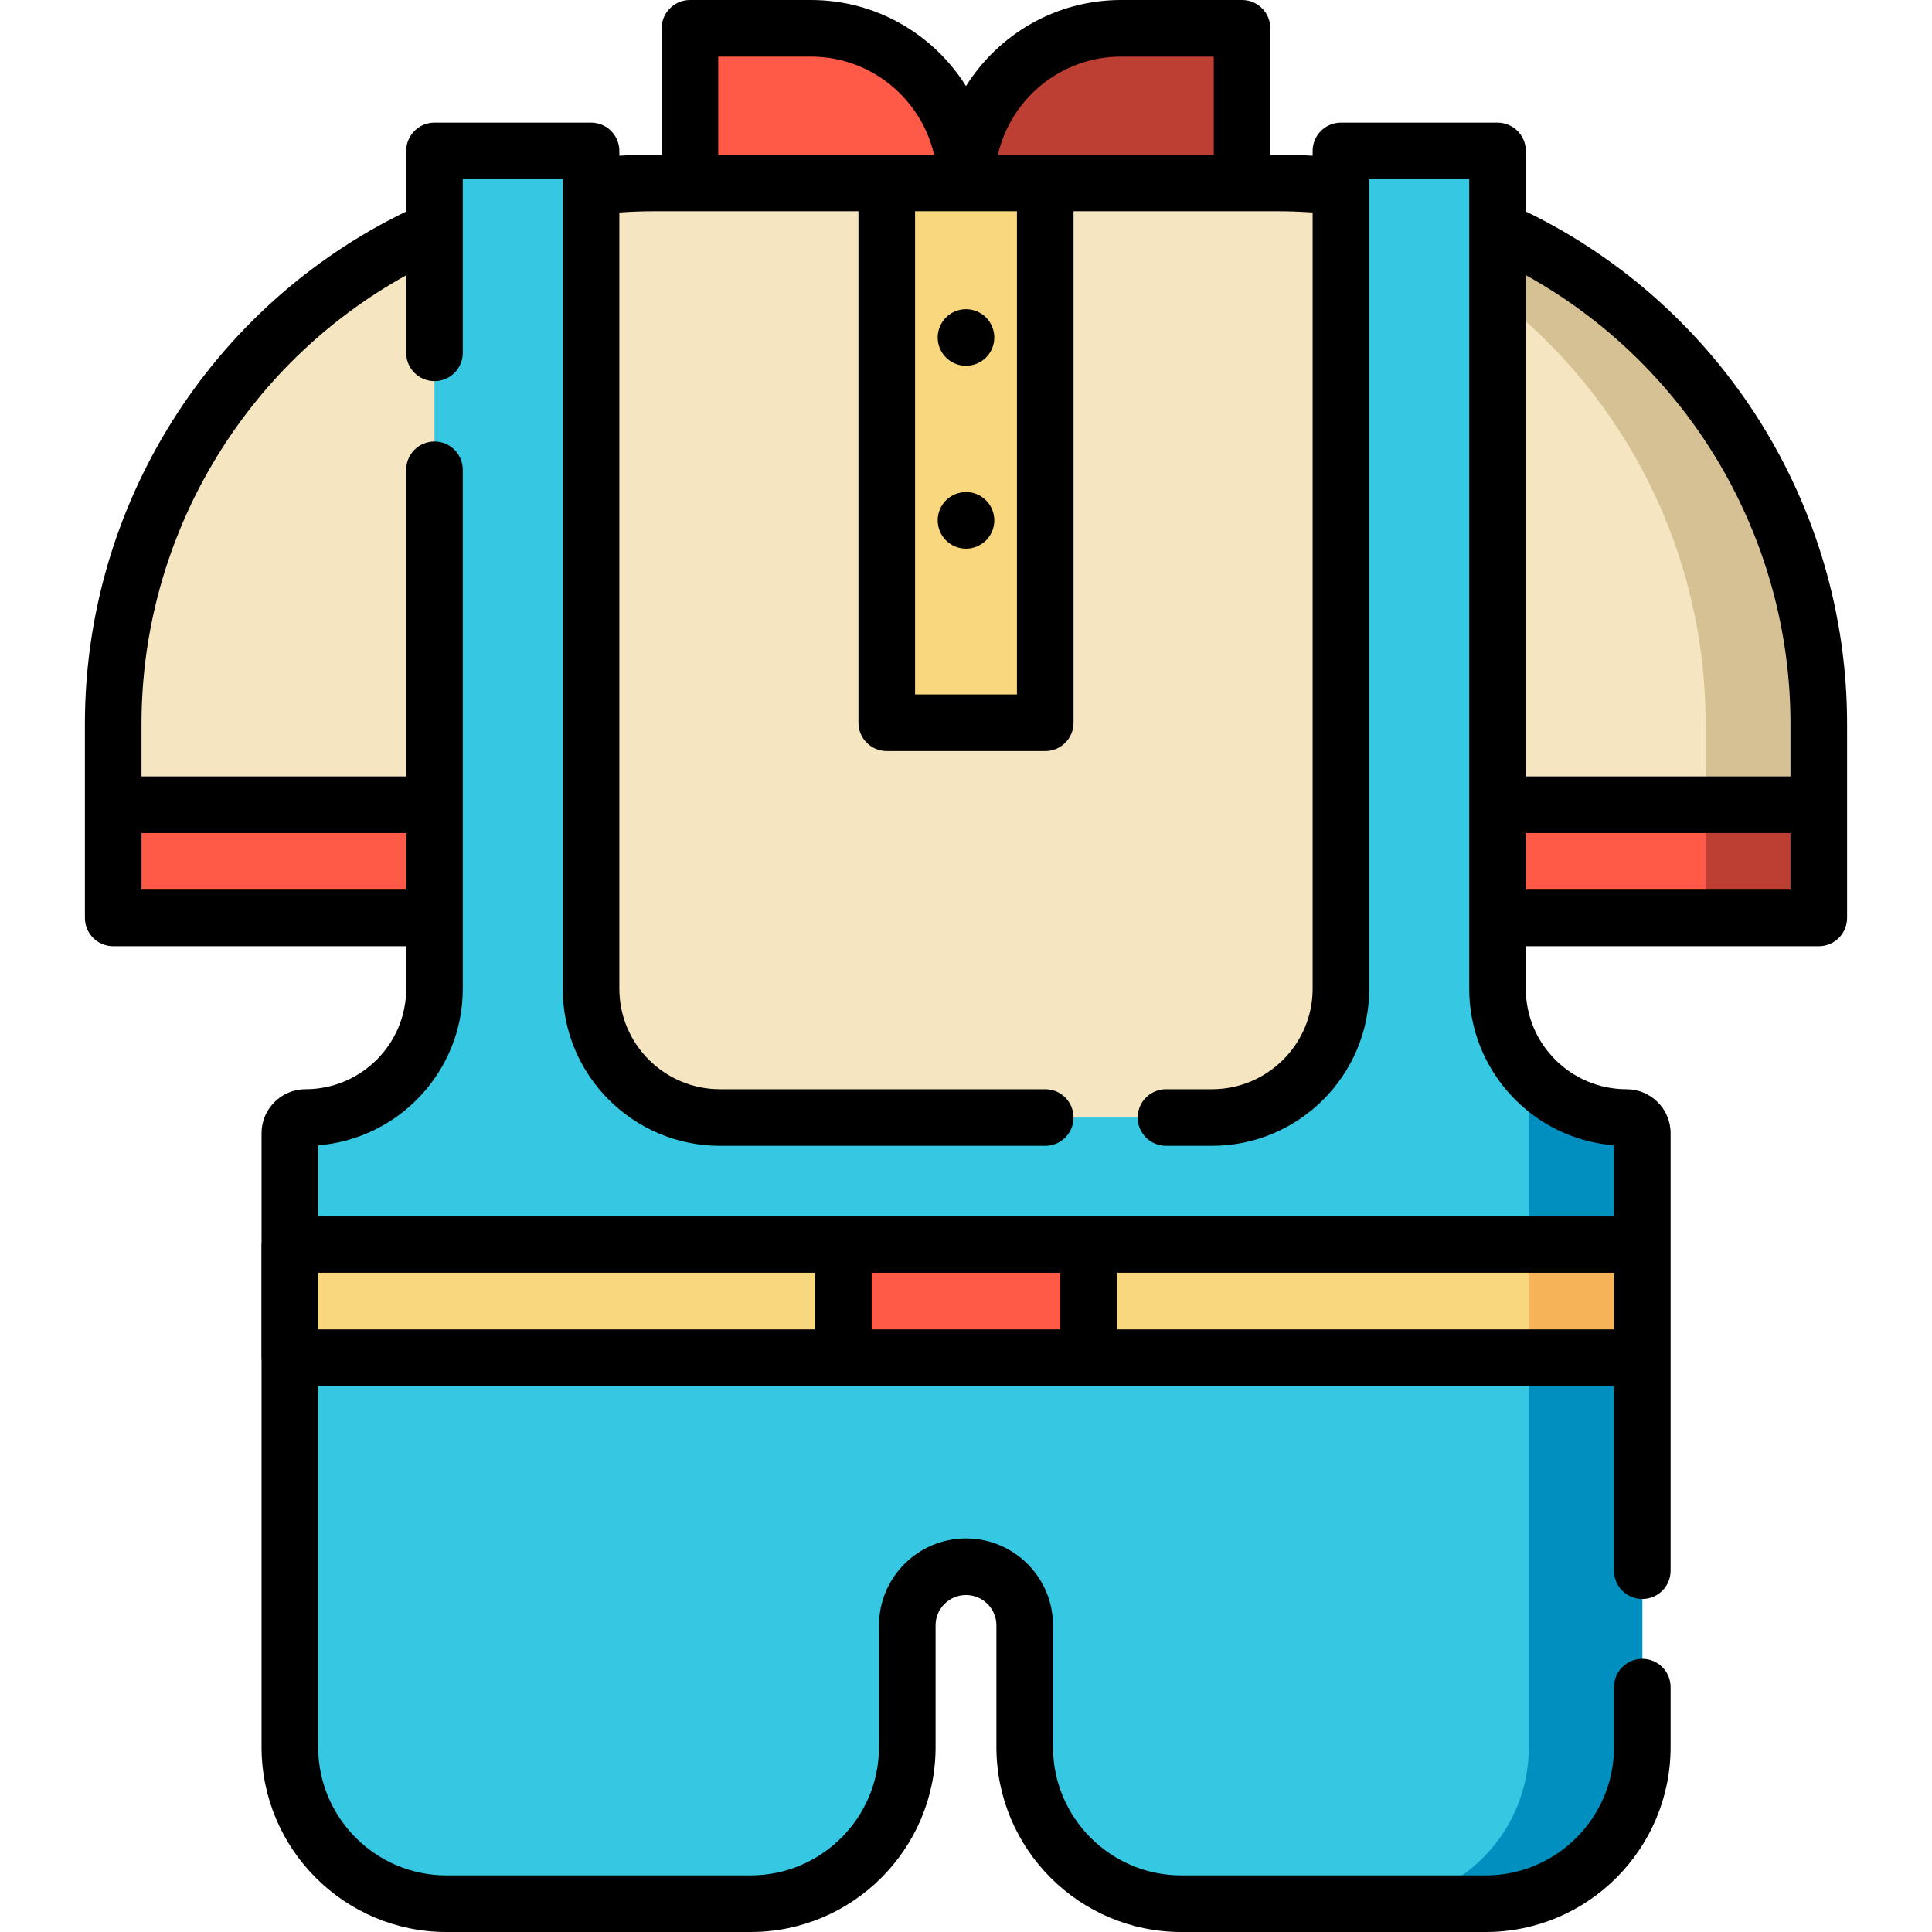
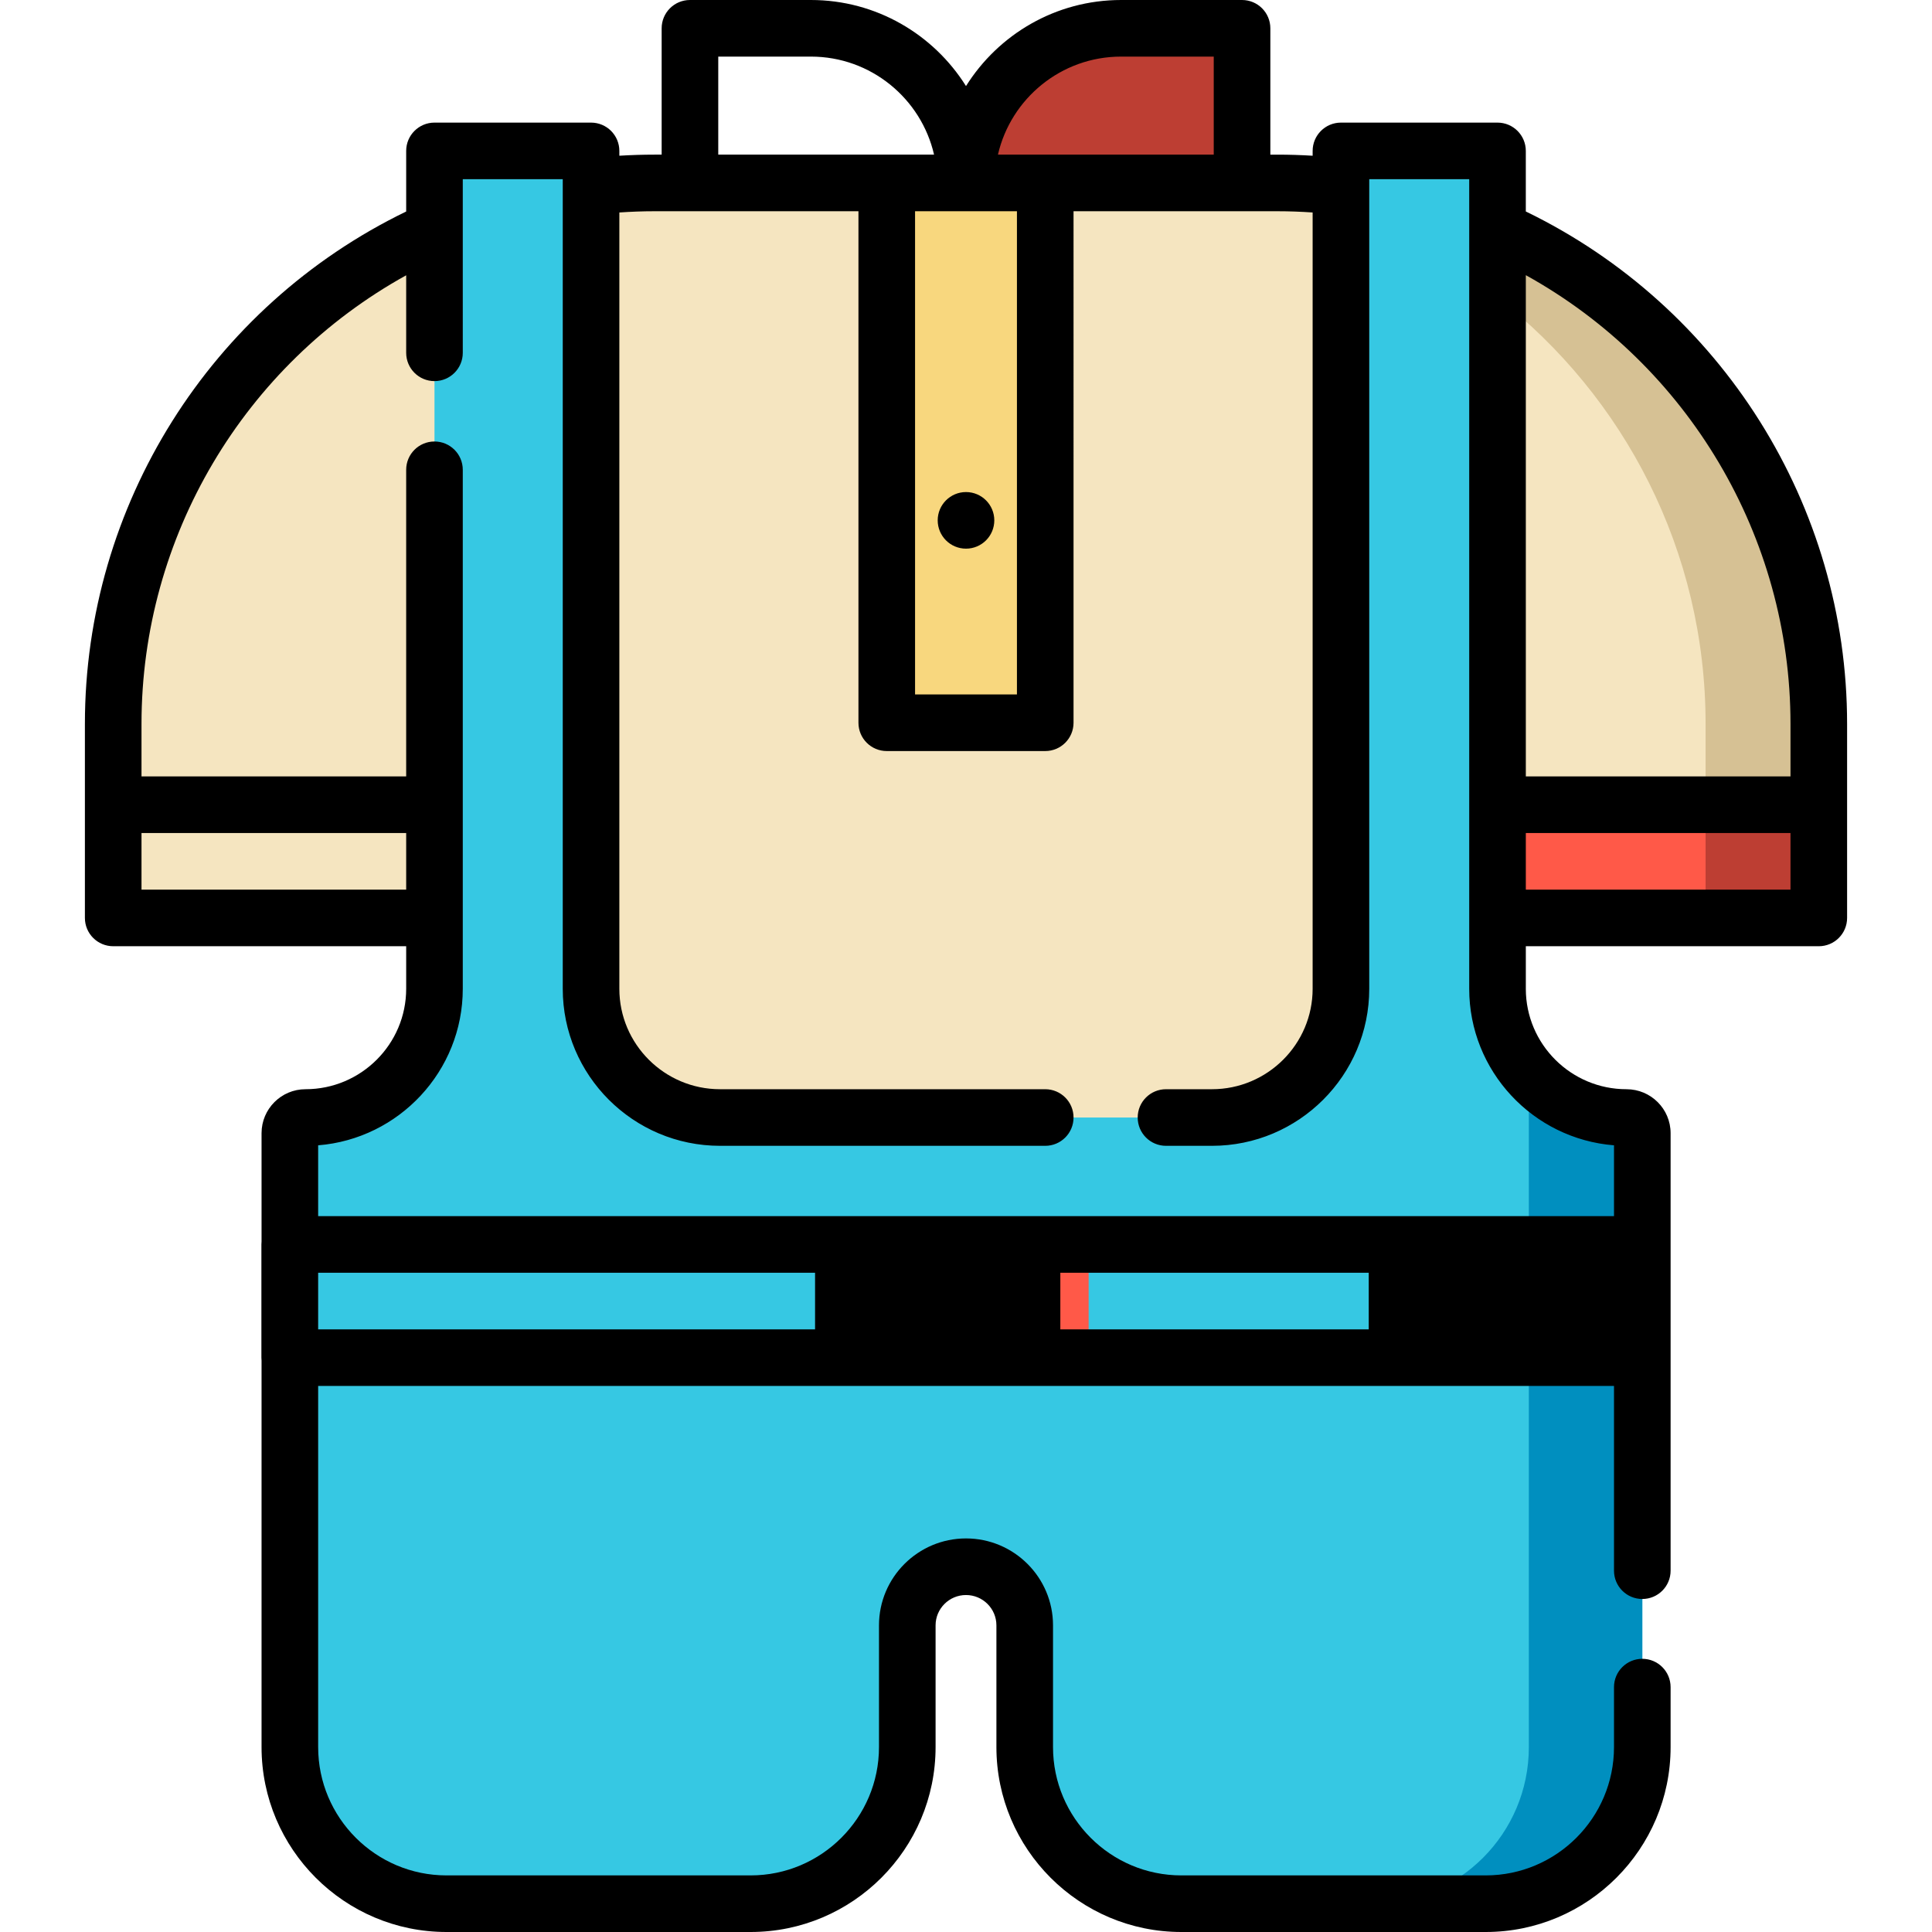
<svg xmlns="http://www.w3.org/2000/svg" width="1024" height="1024" version="1.1" id="Capa_1" x="0px" y="0px" viewBox="0 0 512 512" style="enable-background:new 0 0 512 512;" xml:space="preserve">
  <g>
    <path style="fill:#F5E5C0;" d="M115.143,60.826V243.26H30v-51.42C30,133.413,64.978,83.145,115.143,60.826z" />
    <path style="fill:#F5E5C0;" d="M482,191.839v51.42h-85.143V60.815C447.032,83.155,482,133.413,482,191.839z" />
  </g>
  <path style="fill:#D6C194;" d="M396.857,60.815v18.053C430.423,105.11,452,145.951,452,191.839v51.42h30v-51.42 C482,133.413,447.032,83.155,396.857,60.815z" />
  <path style="fill:#F5E5C0;" d="M396.857,60.815v247.096H115.143V60.826c17.821-7.941,37.551-12.347,58.307-12.347h165.1 c20.477,0,39.957,4.292,57.581,12.015C396.37,60.598,396.619,60.712,396.857,60.815z" />
  <rect x="235" y="48.48" style="fill:#F8D77E;" width="42" height="143.06" />
-   <path style="fill:#FF5948;" d="M255.881,48.479h-73.036V7.5h32.057C237.534,7.5,255.881,25.847,255.881,48.479L255.881,48.479z" />
  <path style="fill:#BD3E33;" d="M256.119,48.479h73.036V7.5h-32.057C274.466,7.5,256.119,25.847,256.119,48.479L256.119,48.479z" />
  <g>
-     <rect x="30" y="213.26" style="fill:#FF5948;" width="85.14" height="30" />
    <rect x="396.86" y="213.26" style="fill:#FF5948;" width="85.14" height="30" />
  </g>
  <rect x="452" y="213.26" style="fill:#BD3E33;" width="30" height="30" />
  <path style="fill:#36C8E3;" d="M435.23,300.3V463c0,22.92-18.58,41.5-41.51,41.5h-80.65c-22.93,0-41.51-18.58-41.51-41.51v-32.26 c0-8.58-6.97-15.53-15.56-15.53c-4.3,0-8.18,1.74-11,4.55s-4.56,6.69-4.56,10.98v32.26c0,22.93-18.59,41.51-41.51,41.51h-80.61 c-22.92,0-41.51-18.58-41.51-41.51V300.3c0-2.29,1.86-4.15,4.15-4.15c9.44,0,17.98-3.82,24.17-9.99 c6.19-6.17,10.01-14.7,10.01-24.12V39.99h41.49v222.05c0,18.84,15.31,34.11,34.18,34.11h130.37c18.88,0,34.18-15.27,34.18-34.11 V39.99h41.5v222.05c0,8.52,3.12,16.31,8.3,22.28c6.27,7.25,15.54,11.83,25.88,11.83h0.04C433.37,296.15,435.23,298.01,435.23,300.3z " />
  <path style="fill:#008FBF;" d="M435.23,300.3V463c0,22.92-18.58,41.5-41.51,41.5h-30.06c22.92,0,41.5-18.58,41.5-41.5V284.32 c6.27,7.25,15.54,11.83,25.88,11.83h0.04C433.37,296.15,435.23,298.01,435.23,300.3z" />
-   <rect x="76.77" y="329.79" style="fill:#F8D77E;" width="358.45" height="30" />
  <rect x="405.23" y="329.79" style="fill:#F7B357;" width="30" height="30" />
  <rect x="223.5" y="329.79" style="fill:#FF5948;" width="65" height="30" />
-   <circle cx="256" cy="89.44" r="7.5" />
  <circle cx="256" cy="137.9" r="7.5" />
-   <path d="M404.356,56.043v-16.05c0-4.143-3.357-7.5-7.5-7.5h-41.493c-4.143,0-7.5,3.357-7.5,7.5v1.276 c-3.092-0.188-6.204-0.289-9.313-0.289h-1.896V7.5c0-4.143-3.357-7.5-7.5-7.5h-32.057C279.789,0,264.578,9.125,256,22.81 C247.422,9.125,232.211,0,214.902,0h-32.057c-4.143,0-7.5,3.357-7.5,7.5v33.48h-1.896c-3.101,0-6.213,0.1-9.315,0.288v-1.275 c0-4.143-3.357-7.5-7.5-7.5h-41.493c-4.143,0-7.5,3.357-7.5,7.5v16.061C55.761,81.187,22.5,133.946,22.5,191.839v21.421v30 c0,4.143,3.357,7.5,7.5,7.5h77.642v11.277c0,14.677-11.969,26.617-26.68,26.617c-6.423,0-11.648,5.226-11.648,11.649v28.713 c-0.026,0.255-0.04,0.514-0.04,0.776v30c0,0.262,0.014,0.521,0.04,0.776V462.99c0,27.024,21.985,49.01,49.009,49.01h80.607 c27.024,0,49.01-21.985,49.01-49.01v-32.26c0-4.429,3.615-8.031,8.06-8.031s8.06,3.603,8.06,8.031v32.26 c0,27.024,21.985,49.01,49.01,49.01h80.656c27.02,0,49.002-21.982,49.002-49.002v-15.896c0-4.143-3.357-7.5-7.5-7.5 s-7.5,3.357-7.5,7.5v15.896c0,18.749-15.253,34.002-34.002,34.002H313.07c-18.753,0-34.01-15.257-34.01-34.01v-32.26 c0-12.699-10.345-23.031-23.06-23.031s-23.06,10.332-23.06,23.031v32.26c0,18.753-15.257,34.01-34.01,34.01h-80.607 c-18.753,0-34.009-15.257-34.009-34.01v-95.697H223.5h65h139.227v48.957c0,4.143,3.357,7.5,7.5,7.5s7.5-3.357,7.5-7.5v-56.457v-30 v-29.489c0-6.424-5.226-11.649-11.691-11.649c-14.693,0-26.648-11.912-26.677-26.564c0-0.017,0.002-0.033,0.002-0.05v-11.28H482 c4.143,0,7.5-3.357,7.5-7.5v-30V191.84C489.5,133.956,456.238,81.191,404.356,56.043z M474.5,191.839v13.921h-70.14V72.925 C447.323,96.706,474.5,142.187,474.5,191.839z M242.5,55.98h27v128.058h-27V55.98z M297.098,15h24.557v25.979H277h-12.534 C267.881,26.117,281.216,15,297.098,15z M190.346,15h24.557c15.882,0,29.217,11.117,32.632,25.979H235h-44.654L190.346,15 L190.346,15z M37.5,235.76v-15h70.142v15H37.5z M84.313,337.293H216v15H84.313V337.293z M231,352.293v-15h50v15H231z M296,352.293 v-15h131.727v15H296z M427.727,303.521v18.771H288.5h-65H84.313v-18.771c21.421-1.71,38.328-19.663,38.328-41.484v-18.758 c0-0.007,0.001-0.013,0.001-0.02v-30c0-0.006-0.001-0.013-0.001-0.02V124.5c0-4.143-3.357-7.5-7.5-7.5s-7.5,3.357-7.5,7.5v81.26 H37.5v-13.921c0-49.659,27.184-95.114,70.142-118.884v20.544c0,4.143,3.357,7.5,7.5,7.5s7.5-3.357,7.5-7.5V60.736 c0-0.025,0-0.05,0-0.076V47.493h26.493v1.916c0,0.072-0.002,0.144,0,0.216v212.412c0,22.948,18.697,41.617,41.679,41.617H277 c4.143,0,7.5-3.357,7.5-7.5s-3.357-7.5-7.5-7.5h-86.187c-14.711,0-26.679-11.94-26.679-26.617V56.306 c3.1-0.208,6.213-0.326,9.315-0.326h54.05v135.558c0,4.143,3.357,7.5,7.5,7.5h42c4.143,0,7.5-3.357,7.5-7.5V55.98h54.05 c3.114,0,6.226,0.118,9.313,0.328v205.729c0,14.677-11.969,26.617-26.68,26.617H309c-4.143,0-7.5,3.357-7.5,7.5s3.357,7.5,7.5,7.5 h12.184c22.982,0,41.68-18.669,41.68-41.617V47.493h26.493v214.544C389.356,283.86,406.268,301.814,427.727,303.521z M474.5,235.76 h-70.14v-15h70.14V235.76z" />
+   <path d="M404.356,56.043v-16.05c0-4.143-3.357-7.5-7.5-7.5h-41.493c-4.143,0-7.5,3.357-7.5,7.5v1.276 c-3.092-0.188-6.204-0.289-9.313-0.289h-1.896V7.5c0-4.143-3.357-7.5-7.5-7.5h-32.057C279.789,0,264.578,9.125,256,22.81 C247.422,9.125,232.211,0,214.902,0h-32.057c-4.143,0-7.5,3.357-7.5,7.5v33.48h-1.896c-3.101,0-6.213,0.1-9.315,0.288v-1.275 c0-4.143-3.357-7.5-7.5-7.5h-41.493c-4.143,0-7.5,3.357-7.5,7.5v16.061C55.761,81.187,22.5,133.946,22.5,191.839v21.421v30 c0,4.143,3.357,7.5,7.5,7.5h77.642v11.277c0,14.677-11.969,26.617-26.68,26.617c-6.423,0-11.648,5.226-11.648,11.649v28.713 c-0.026,0.255-0.04,0.514-0.04,0.776v30c0,0.262,0.014,0.521,0.04,0.776V462.99c0,27.024,21.985,49.01,49.009,49.01h80.607 c27.024,0,49.01-21.985,49.01-49.01v-32.26c0-4.429,3.615-8.031,8.06-8.031s8.06,3.603,8.06,8.031v32.26 c0,27.024,21.985,49.01,49.01,49.01h80.656c27.02,0,49.002-21.982,49.002-49.002v-15.896c0-4.143-3.357-7.5-7.5-7.5 s-7.5,3.357-7.5,7.5v15.896c0,18.749-15.253,34.002-34.002,34.002H313.07c-18.753,0-34.01-15.257-34.01-34.01v-32.26 c0-12.699-10.345-23.031-23.06-23.031s-23.06,10.332-23.06,23.031v32.26c0,18.753-15.257,34.01-34.01,34.01h-80.607 c-18.753,0-34.009-15.257-34.009-34.01v-95.697H223.5h65h139.227v48.957c0,4.143,3.357,7.5,7.5,7.5s7.5-3.357,7.5-7.5v-56.457v-30 v-29.489c0-6.424-5.226-11.649-11.691-11.649c-14.693,0-26.648-11.912-26.677-26.564c0-0.017,0.002-0.033,0.002-0.05v-11.28H482 c4.143,0,7.5-3.357,7.5-7.5v-30V191.84C489.5,133.956,456.238,81.191,404.356,56.043z M474.5,191.839v13.921h-70.14V72.925 C447.323,96.706,474.5,142.187,474.5,191.839z M242.5,55.98h27v128.058h-27V55.98z M297.098,15h24.557v25.979H277h-12.534 C267.881,26.117,281.216,15,297.098,15z M190.346,15h24.557c15.882,0,29.217,11.117,32.632,25.979H235h-44.654L190.346,15 L190.346,15z M37.5,235.76v-15h70.142v15H37.5z M84.313,337.293H216v15H84.313V337.293z M231,352.293v-15h50v15H231z v-15h131.727v15H296z M427.727,303.521v18.771H288.5h-65H84.313v-18.771c21.421-1.71,38.328-19.663,38.328-41.484v-18.758 c0-0.007,0.001-0.013,0.001-0.02v-30c0-0.006-0.001-0.013-0.001-0.02V124.5c0-4.143-3.357-7.5-7.5-7.5s-7.5,3.357-7.5,7.5v81.26 H37.5v-13.921c0-49.659,27.184-95.114,70.142-118.884v20.544c0,4.143,3.357,7.5,7.5,7.5s7.5-3.357,7.5-7.5V60.736 c0-0.025,0-0.05,0-0.076V47.493h26.493v1.916c0,0.072-0.002,0.144,0,0.216v212.412c0,22.948,18.697,41.617,41.679,41.617H277 c4.143,0,7.5-3.357,7.5-7.5s-3.357-7.5-7.5-7.5h-86.187c-14.711,0-26.679-11.94-26.679-26.617V56.306 c3.1-0.208,6.213-0.326,9.315-0.326h54.05v135.558c0,4.143,3.357,7.5,7.5,7.5h42c4.143,0,7.5-3.357,7.5-7.5V55.98h54.05 c3.114,0,6.226,0.118,9.313,0.328v205.729c0,14.677-11.969,26.617-26.68,26.617H309c-4.143,0-7.5,3.357-7.5,7.5s3.357,7.5,7.5,7.5 h12.184c22.982,0,41.68-18.669,41.68-41.617V47.493h26.493v214.544C389.356,283.86,406.268,301.814,427.727,303.521z M474.5,235.76 h-70.14v-15h70.14V235.76z" />
</svg>